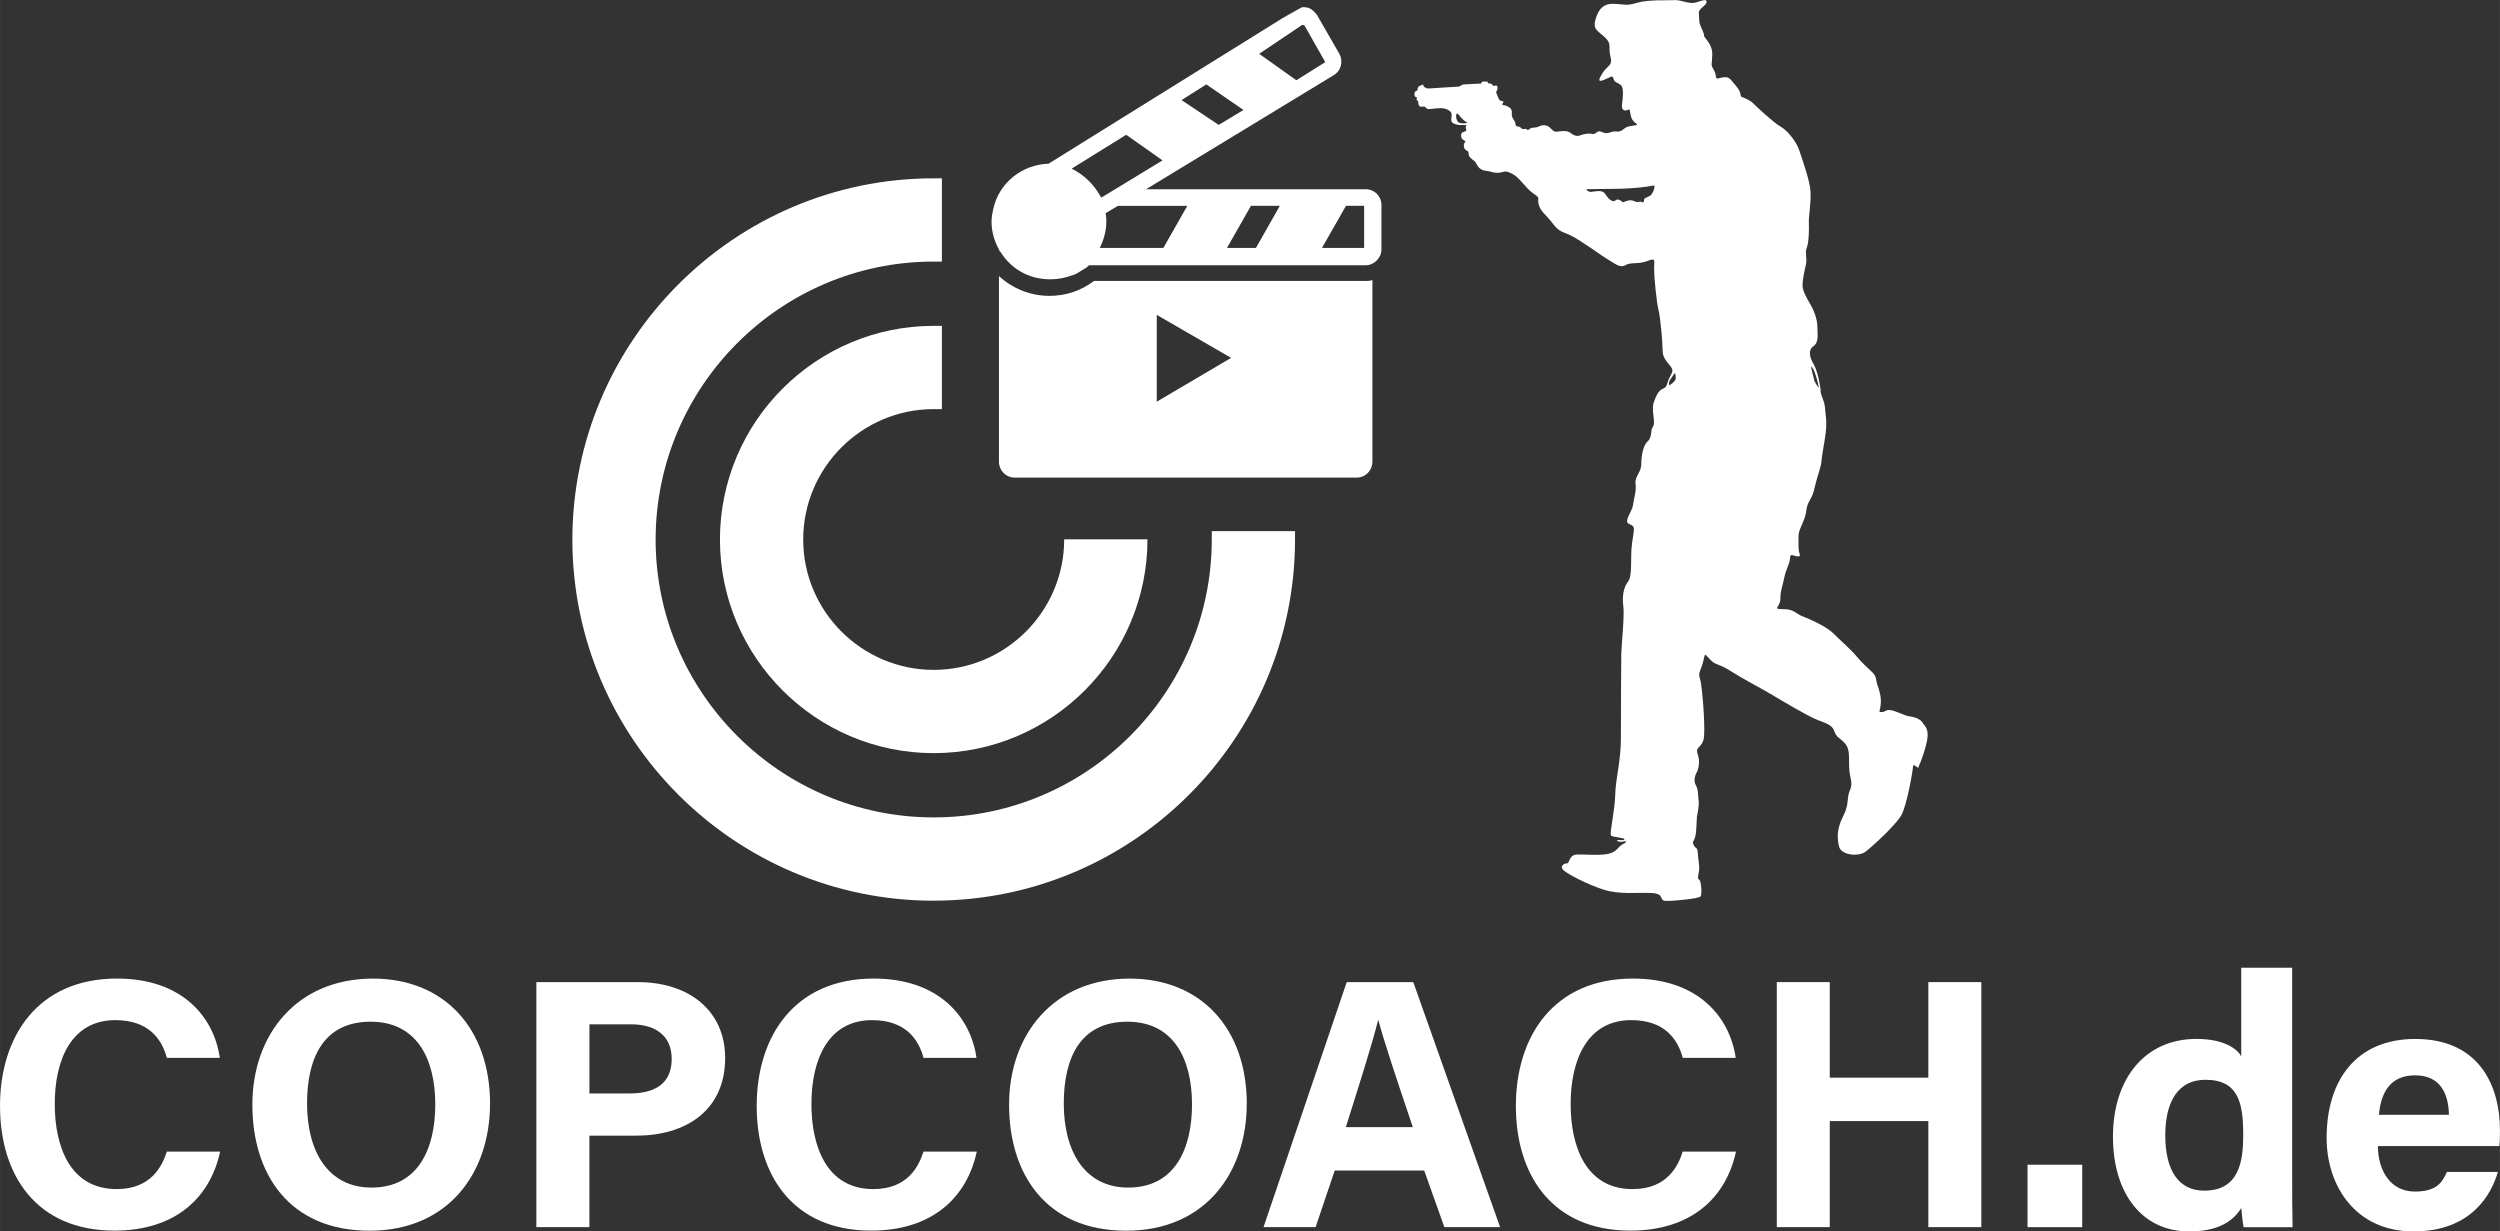
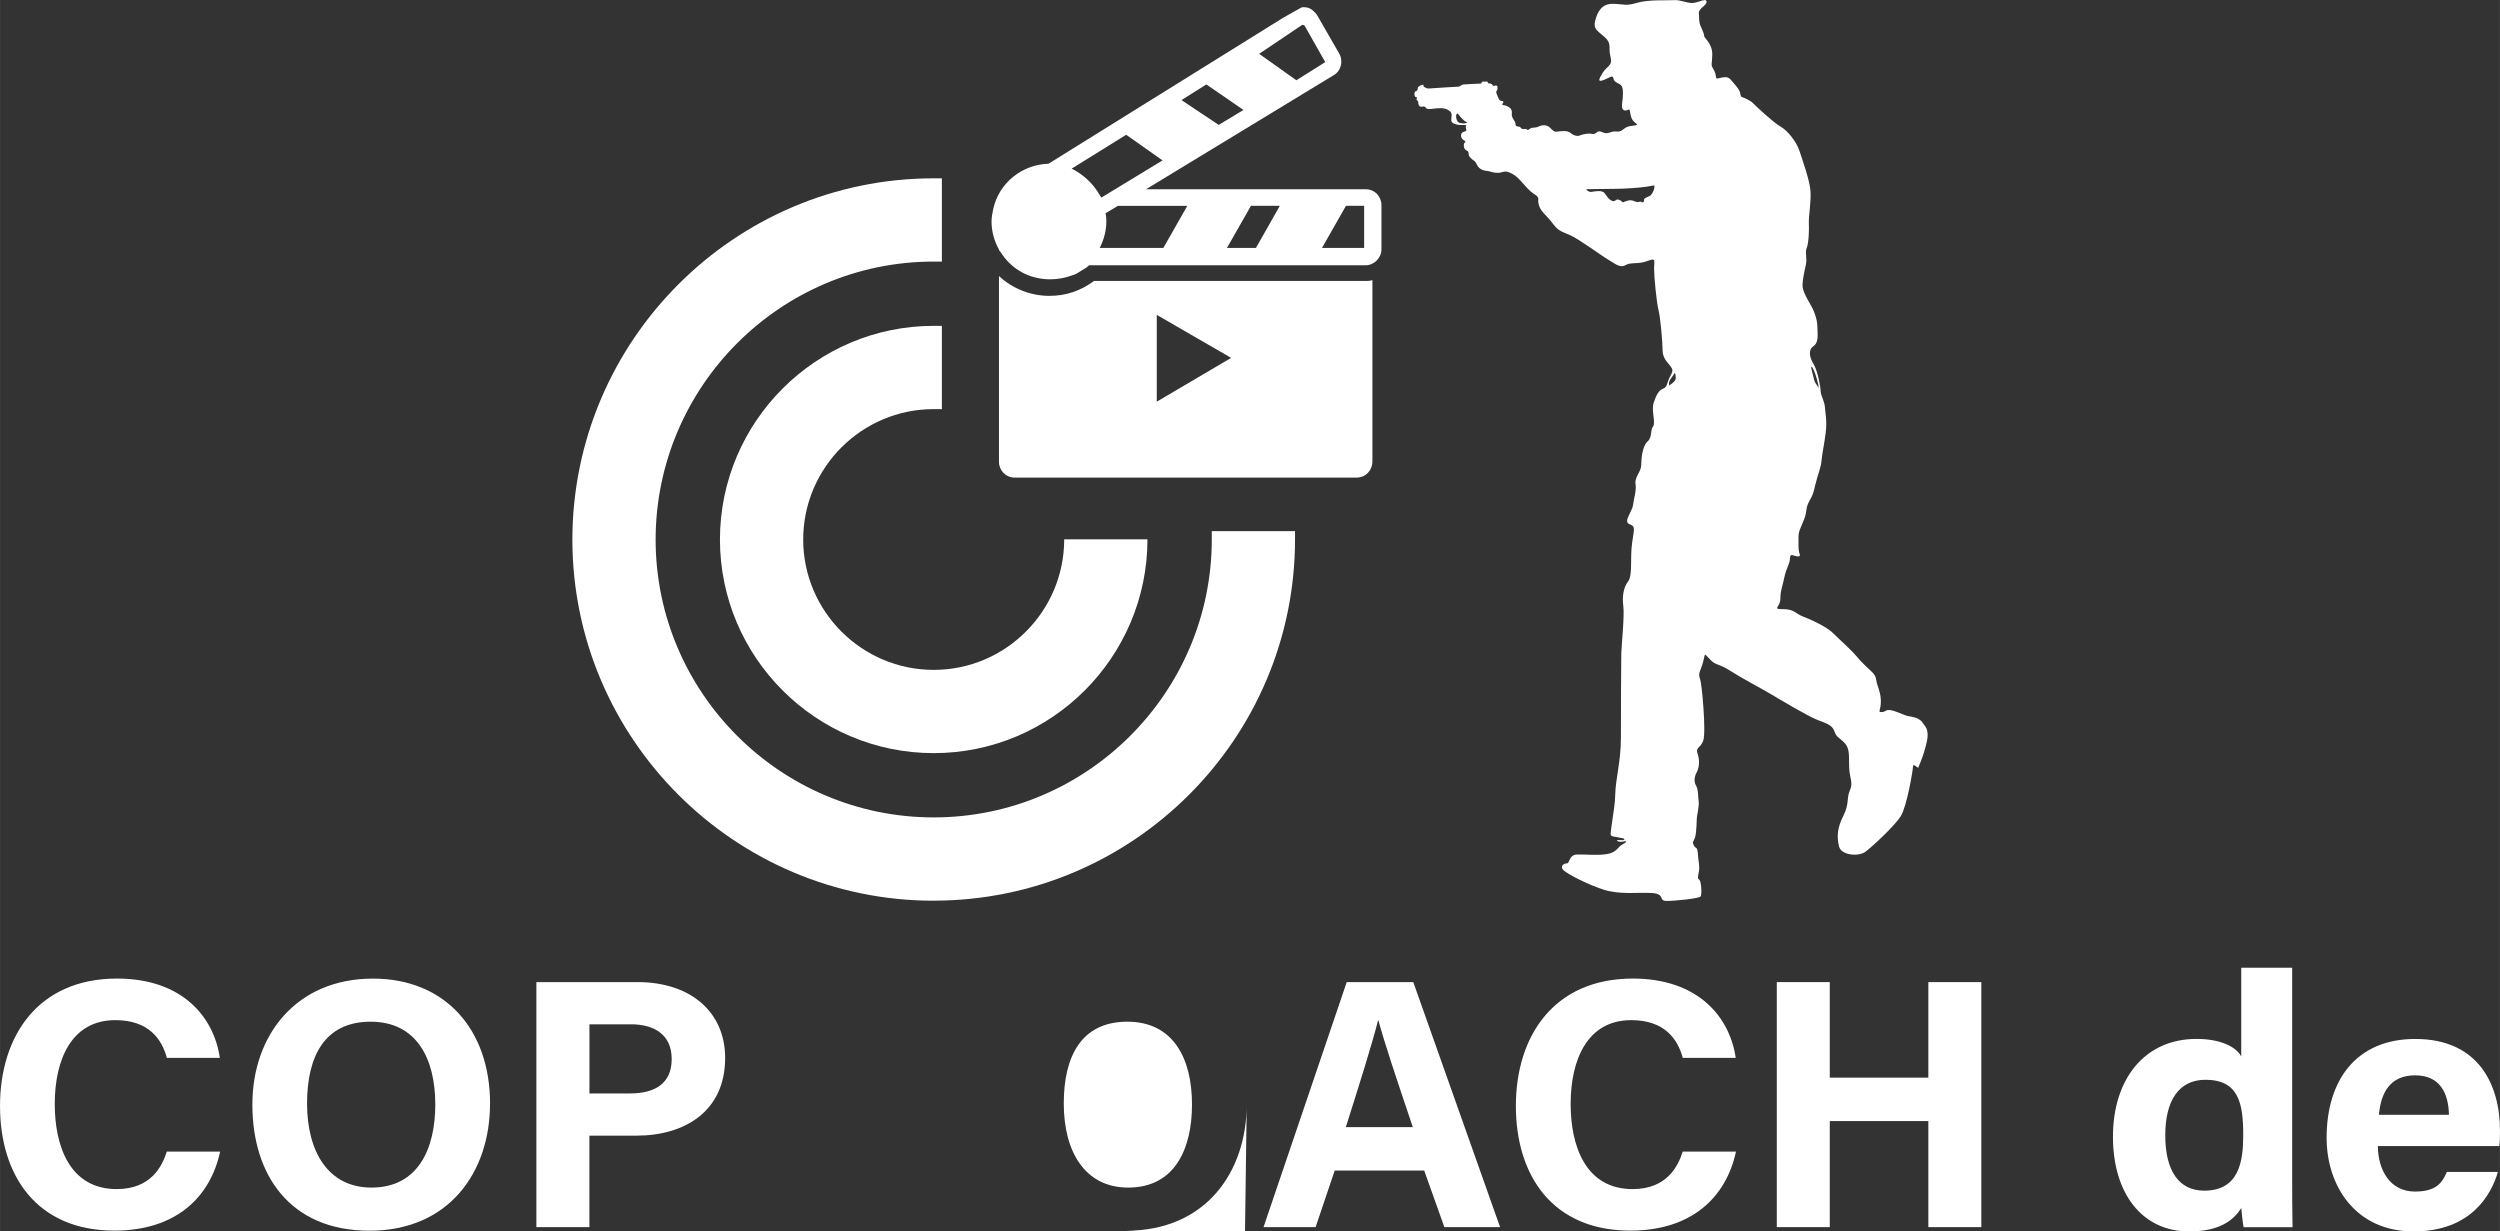
<svg xmlns="http://www.w3.org/2000/svg" id="uuid-3ae97ef5-492d-4c7d-aa45-0fa8d6b31dd5" width="186.45mm" height="91.84mm" viewBox="0 0 528.52 260.34">
  <rect x="0" y="0" width="528.52" height="260.34" fill="#333333" stroke="none" />
  <defs>
    <style>.uuid-f8f260ec-2a52-41ca-9472-e979f9dd24df{fill:#fff;}</style>
  </defs>
  <g id="uuid-24c51002-d430-413c-8b10-9e8749c5d8b6">
    <path class="uuid-f8f260ec-2a52-41ca-9472-e979f9dd24df" d="m46.53,243.47c-2.08,9.66-9.37,16.7-22.34,16.7-16.42,0-24.19-11.62-24.19-26.36s8.01-26.93,24.73-26.93c13.79,0,20.48,8.1,21.74,16.76h-11.2c-1.08-3.99-3.86-7.97-10.9-7.97-9.24,0-12.8,8.31-12.8,17.74,0,8.76,3.09,17.98,13.1,17.98,7.31,0,9.62-4.9,10.59-7.92h11.27Z" />
    <path class="uuid-f8f260ec-2a52-41ca-9472-e979f9dd24df" d="m103.59,233.36c0,14.42-8.66,26.83-25.48,26.83s-24.76-11.81-24.76-26.65,9.4-26.65,25.49-26.65c15.15,0,24.76,10.62,24.76,26.48Zm-38.68-.05c0,10.11,4.44,17.76,13.62,17.76,9.96,0,13.49-8.34,13.49-17.57,0-9.8-4.01-17.5-13.67-17.5s-13.44,7.23-13.44,17.31Z" />
    <path class="uuid-f8f260ec-2a52-41ca-9472-e979f9dd24df" d="m113.39,207.63h21.43c11.01,0,18.48,6.19,18.48,16.04,0,11.25-8.52,16.42-18.74,16.42h-9.96v19.34h-11.21v-51.8Zm11.21,23.54h8.55c5.18,0,8.85-2,8.85-7.28s-3.86-7.34-8.61-7.34h-8.78v14.63Z" />
-     <path class="uuid-f8f260ec-2a52-41ca-9472-e979f9dd24df" d="m206.5,243.47c-2.08,9.66-9.37,16.7-22.34,16.7-16.42,0-24.19-11.62-24.19-26.36s8.01-26.93,24.73-26.93c13.79,0,20.48,8.1,21.74,16.76h-11.2c-1.08-3.99-3.86-7.97-10.9-7.97-9.24,0-12.8,8.31-12.8,17.74,0,8.76,3.09,17.98,13.1,17.98,7.31,0,9.62-4.9,10.59-7.92h11.27Z" />
-     <path class="uuid-f8f260ec-2a52-41ca-9472-e979f9dd24df" d="m263.57,233.36c0,14.42-8.66,26.83-25.48,26.83s-24.76-11.81-24.76-26.65,9.4-26.65,25.49-26.65c15.15,0,24.76,10.62,24.76,26.48Zm-38.68-.05c0,10.11,4.44,17.76,13.62,17.76,9.96,0,13.49-8.34,13.49-17.57,0-9.8-4.01-17.5-13.67-17.5s-13.44,7.23-13.44,17.31Z" />
+     <path class="uuid-f8f260ec-2a52-41ca-9472-e979f9dd24df" d="m263.57,233.36c0,14.42-8.66,26.83-25.48,26.83c15.15,0,24.76,10.62,24.76,26.48Zm-38.68-.05c0,10.11,4.44,17.76,13.62,17.76,9.96,0,13.49-8.34,13.49-17.57,0-9.8-4.01-17.5-13.67-17.5s-13.44,7.23-13.44,17.31Z" />
    <path class="uuid-f8f260ec-2a52-41ca-9472-e979f9dd24df" d="m282.17,247.47l-4.04,11.96h-11.01l17.59-51.8h14.07l18.35,51.8h-11.78l-4.26-11.96h-18.92Zm16.51-9.18c-3.68-10.93-6.02-17.92-7.27-22.57h-.08c-1.28,5.11-3.86,13.23-6.81,22.57h14.16Z" />
    <path class="uuid-f8f260ec-2a52-41ca-9472-e979f9dd24df" d="m367,243.47c-2.08,9.66-9.37,16.7-22.34,16.7-16.42,0-24.19-11.62-24.19-26.36s8.01-26.93,24.73-26.93c13.79,0,20.48,8.1,21.75,16.76h-11.2c-1.08-3.99-3.86-7.97-10.9-7.97-9.24,0-12.8,8.31-12.8,17.74,0,8.76,3.09,17.98,13.1,17.98,7.31,0,9.62-4.9,10.59-7.92h11.27Z" />
    <path class="uuid-f8f260ec-2a52-41ca-9472-e979f9dd24df" d="m375.63,207.63h11.2v20.2h20.84v-20.2h11.2v51.8h-11.2v-22.42h-20.84v22.42h-11.2v-51.8Z" />
-     <path class="uuid-f8f260ec-2a52-41ca-9472-e979f9dd24df" d="m428.64,259.44v-13.2h11.56v13.2h-11.56Z" />
    <path class="uuid-f8f260ec-2a52-41ca-9472-e979f9dd24df" d="m484.59,204.59v44.16c0,3.54,0,7.13.08,10.69h-10.35c-.22-1.17-.42-3.18-.49-4.06-1.88,3.06-5.23,4.96-11.04,4.96-9.83,0-16.09-7.9-16.09-20.03s6.65-20.67,17.66-20.67c5.6,0,8.6,1.98,9.46,3.72v-18.77h10.77Zm-26.83,35.44c0,7.58,2.95,11.69,8.22,11.69,7.4,0,8.26-6.18,8.26-11.76,0-6.65-.94-11.68-7.98-11.68-5.65,0-8.5,4.41-8.5,11.76Z" />
    <path class="uuid-f8f260ec-2a52-41ca-9472-e979f9dd24df" d="m502.71,242.29c0,4.86,2.45,9.62,7.81,9.62,4.48,0,5.76-1.8,6.78-4.15h10.78c-1.38,4.76-5.63,12.58-17.84,12.58s-18.37-9.58-18.37-19.78c0-12.2,6.26-20.91,18.75-20.91,13.36,0,17.9,9.66,17.9,19.37,0,1.32,0,2.17-.14,3.28h-25.67Zm15.02-6.61c-.08-4.53-1.88-8.34-7.13-8.34s-7.24,3.56-7.67,8.34h14.79Z" />
    <path class="uuid-f8f260ec-2a52-41ca-9472-e979f9dd24df" d="m406.43,152.7c-.91-1.07-2.2-1.15-3.02-1.3-.82-.16-2.67-1.14-3.76-1.27-1.09-.14-.87.35-1.78.4-.91.06-.39-.12-.26-1.7.13-1.58-.31-2.89-.7-4-.39-1.12-.11-1.78-1.12-2.73-1.01-.95-2.27-2.1-3.36-3.42-1.09-1.32-3.24-3.17-4.78-4.72-1.53-1.55-5.11-3.09-6.6-3.67-1.5-.58-1.73-1.53-4.12-1.51-2.39.02-.54-.39-.54-2.21s.47-2.62.82-4.43c.35-1.81,1.12-2.89,1.18-3.84.07-.95.2-1.08.8-.87.59.2,1.6.46,1.27-.33-.33-.79-.24-2.29-.24-3.61s.66-2.23,1.26-3.9c.6-1.67.19-2.06.99-3.57.8-1.51.78-1.32,1.3-3.51.52-2.19,1.22-3.71,1.32-5.11.1-1.4.6-3.59.89-5.98.29-2.39-.08-3.98-.17-5.32-.1-1.34-.91-2.52-.91-3.4s-.64-4.31-1.46-5.67c-.82-1.36-1.28-2.97-.08-3.83,1.2-.85.87-2.41.85-4.16-.02-1.75-.85-3.65-1.55-4.82-.7-1.17-1.59-2.76-1.59-3.9s.37-2.85.7-4.29c.33-1.44-.23-2.68.19-3.63.43-.95.52-3.92.45-5.22-.08-1.3.49-4.43.35-6.72-.14-2.29-1.69-6.56-2.33-8.54-.64-1.98-2.5-4.31-4.04-5.18-1.53-.87-5.28-4.4-5.81-4.95-.54-.55-1.86-1.13-2.29-1.26s-.23-.64-.58-1.36c-.36-.72-1.13-1.48-1.68-2.17-.55-.69-1.04-.77-1.93-.62-.89.15-1.22.47-1.33-.12-.1-.58-.06-.79-.61-1.76-.54-.97-.21-.66-.17-2.98.04-2.32-1.79-3.55-1.73-3.96.05-.41-.45-1.31-.8-2.21s-.19-1.51-.31-2.54c-.12-1.02,1.66-1.61,1.63-2.43s-1.39,0-2.63.22c-1.24.22-2.77-.67-4.25-.57-1.48.1-5.36-.16-7.82.57-2.46.72-2.51.28-5.02.21-2.51-.08-3.39,1.81-3.83,3.6-.44,1.79.49,2.05,2.05,3.47,1.55,1.42.67,2.12,1.19,4.09.52,1.97-.69,1.9-1.63,3.4-.95,1.5-1.09,2.06.28,1.51,1.37-.54,1.79-1.12,1.98-.26.19.86.95.82,1.59,1.4.64.58.4,2.64.22,4.08-.18,1.44.8,1.36,1.25,1.13.45-.23.35.03.58,1.11.23,1.09.69,1.39,1.07,1.7s.6.41-.9.58c-1.5.17-1.6.87-2.4,1.12-.8.25-.83-.17-1.96.21-1.14.39-1.34.17-2.14-.13-.8-.29-1.09.73-1.82.5-.73-.22-2.01.08-2.54.3-.52.22-1.26.13-2-.5-.74-.63-2.22-.37-2.9-.28s-.9-.34-1.57-.93c-.67-.59-1.64-.49-2.28-.16-.65.33-1.28.16-1.66.34-.39.19-.61.61-.85.27-.24-.35-.85.23-1.24-.31-.39-.54-1.13-.04-1.15-.8-.01-.76-.91-1.22-.79-2.25.12-1.04-.5-1.29-1.05-1.58-.54-.28-1.27-.06-.85-.6s-.3-.4-.56-.56c-.26-.16-.43-.62-.64-1.17-.21-.56-.29-.65-.07-.92s.14-.59.13-.87c-.02-.29-.49-.22-.73-.16-.24.06-.22.02-.36-.25s-.89-.29-.89-.29l-.12-.35s-.85-.02-1.04,0c-.19.03-.23.4-.34.42-.11.02-3.19.12-3.69.19s-.75.45-1.03.46c-.27.01-5.23.3-6.12.38-.89.08-.84-.26-1.08-.27-.24-.01-.23-.3-.23-.45s-.46-.03-.95.27c-.49.3-.08.88-.61,1-.53.12-.37,1.18-.12,1.25.25.06.37.02.24.4-.13.38.32.35.32.59s.03,1.04.56,1.07c.53.03.75-.21,1.07.23.32.43.93.25,2.21.12,1.28-.12,2.06,0,2.79.54.72.54.34,1.16.36,1.9.01.74.8.9,1.33,1.02.54.12,1.99-.02,1.86.17-.13.19-.17.43-.03.8.14.38-.17.39-.71.62-.54.23-.47,1.23.02,1.55.49.32.66.43.38.65s-.28,1.12.15,1.49c.43.37.68.22.67.86-.01.64.66,1.12,1.2,1.52.54.4.42.94,1.15,1.55.73.61,1.57.5,2.06.65.49.15,1.41.45,2.36.24.94-.21,1.12-.45,2.62.37,1.5.82,2.72,3.04,4.33,4.09,1.61,1.05.72.89,1.11,2.35.39,1.46,1.59,2.17,2.87,3.86,1.28,1.69,1.73,1.71,3.67,2.54s6.84,4.47,8.14,5.21c1.31.74,2.47,1.86,3.64,1.17,1.17-.7,2.68-.13,4.61-.87,1.93-.74,1.45-.16,1.45,1.58s.52,7.17.93,8.75c.41,1.58.85,6.62.87,8.49.01,1.88,1.18,2.67,1.75,3.52.56.85.34,1.06-.25,2.23-.6,1.18-.48,2.06-1.37,2.4-.89.34-1.42,1.21-2,2.94-.58,1.73.49,4.25-.16,5.09-.64.83-.08,2.17-1.15,3.15-1.07.97-1.32,3.46-1.34,4.97-.02,1.51-1.42,2.49-1.2,3.98.21,1.5-.31,2.85-.52,4.43-.21,1.57-2.12,3.51-.8,4.08,1.32.56,1.07.66.6,3.96-.47,3.3.16,6.84-.85,8.16-1.01,1.32-1.28,3.26-1.01,5.24.27,1.98-.39,8.27-.43,10.02-.04,1.75-.08,12.74-.08,17.79s-1.13,8.62-1.2,12.04c-.08,3.42-1.27,8.28-.88,8.64.39.36,2.76.42,2.81.77.05.35-.76.14-1.36.19-.6.05.21.52,1.17.3.96-.23.58.23-.29.67-.87.44-1.11,1.61-3.09,1.97-1.98.36-4.63.06-6.42.11-1.8.05-1.51,1.9-2.19,1.88s-1.52.68-.67,1.46c.85.78,4.85,2.91,8.37,4.06,3.51,1.15,7.4.56,10.29.74,2.89.17,1.36,1.63,3.01,1.67,1.65.04,6.92-.5,7.28-.93.36-.43.14-3.17-.22-3.5-.36-.33-.42-.33-.15-1.63.27-1.31-.09-2.21-.19-3.87-.1-1.66-.45-1.02-.85-1.81-.4-.79-.16-.53.23-1.62.39-1.09.34-4.09.43-4.52.1-.43.5-2.52.35-3.26-.15-.74-.02-2.4-.55-3.24-.53-.84-.29-2.06.11-2.74.4-.68.81-2.32.25-3.88-.55-1.56.5-1.13,1.16-2.87.65-1.75-.28-12.01-.65-13-.37-.99-.21-1.32.23-2.43.34-.84.6-2.05.71-2.58.03-.13.18-.18.28-.09.17.16.47.46.98,1.02,1.04,1.15,1.84.78,4.22,2.33,2.38,1.55,6.11,3.47,8.34,4.79,2.23,1.32,7.97,4.77,10.1,5.59,2.14.82,3.09,1.13,3.53,2.41.45,1.28.93,1.18,2.12,2.41,1.18,1.22.91,2.72.99,5.13.08,2.41.91,3.24.16,4.91-.76,1.67-.06,2.8-1.42,5.46-1.36,2.66-1.32,4.6-.87,6.43.45,1.83,4.11,2.21,5.61,1.07,1.5-1.14,6.19-5.48,7.46-7.54,1.26-2.06,2.56-9.72,2.56-10.49s1.13.58,1.15.22c.03-.36.61-1.09,1.51-4.35.91-3.26.25-4.01-.66-5.09Zm-23.3-75.01c.48.66.85,2.02,1,2.52.16.5.38,1.55.34,1.8,0,0-.25-.38-.65-1.02-.4-.64-.32-.96-.52-1.66-.21-.71-.65-2.3-.17-1.64Zm-73.28-51.65c-.42.09-.58.06-1.16-.03-.58-.09-.84-.82-.86-1.36-.02-.54.21-.93.61-.34.4.59.54.58.81.91.28.33.75.57.75.57.25.05.27.15-.16.25Zm39.91,13.51c-.03.54-.31,1.12-.67,1.61-.36.49-1.58.6-1.53,1.1.05.5-.32.64-.54.43-.22-.21-.5.11-1.01.02s-.97-.65-2.22-.19c-1.25.45-.42.22-1.36-.22-.94-.44-.83.48-1.6.17-.78-.31-1.08-.97-1.62-1.65-.54-.68-2.03-.36-2.76-.26-.56.07-.92-.3-1.05-.47-.03-.04,0-.09.04-.1.13,0,.42-.01,1.02-.01,1,0,3.35-.06,5.05-.06s4.97-.2,6.66-.46c1.69-.26,1.62-.43,1.59.11Zm4.16,41.11c-.31.36-.99.8-1.02.83,0,0-.29-.62.37-1.48.66-.85.82-1.59.95-.7.13.89,0,.99-.3,1.35Z" />
    <path class="uuid-f8f260ec-2a52-41ca-9472-e979f9dd24df" d="m197.39,159.22c-24.9,0-45.18-20.26-45.19-45.16.02-24.92,20.29-45.17,45.19-45.17h1.73v17.6h-1.73c-15.2,0-27.58,12.37-27.59,27.57.01,15.19,12.39,27.56,27.59,27.56s27.59-12.38,27.59-27.6h17.6c0,24.92-20.27,45.2-45.2,45.2Z" />
    <path class="uuid-f8f260ec-2a52-41ca-9472-e979f9dd24df" d="m197.39,190.42c-42.09,0-76.35-34.24-76.39-76.32.04-42.13,34.3-76.4,76.39-76.4h1.73v17.6h-1.73c-32.39,0-58.76,26.37-58.79,58.79.03,32.37,26.4,58.72,58.79,58.72s58.79-26.37,58.79-58.79v-1.73h17.6v1.73c0,42.12-34.27,76.39-76.39,76.39Z" />
    <path class="uuid-f8f260ec-2a52-41ca-9472-e979f9dd24df" d="m209.97,44.21c-.18.87-.35,1.74-.35,2.62,0,2.09.53,4.01,1.57,5.93,0,.18.18.35.35.53,2.27,3.66,6.11,5.76,10.48,5.76,1.74,0,3.31-.34,4.72-.87.69-.18,1.22-.53,1.74-.88.35-.18.53-.35.88-.53.34-.18.52-.34.87-.69h58.51c1.74,0,3.31-1.58,3.31-3.32v-9.43c0-1.74-1.39-3.32-3.31-3.32h-46.46l39.65-24.1c1.57-.87,2.09-2.96,1.22-4.54l-4.72-8.2c-.53-.7-1.22-1.4-2.09-1.58-.35,0-.7-.18-1.22,0-1.76.96-4.02,2.27-4.02,2.27l-49.43,30.75c-5.59.18-10.48,4.01-11.7,9.61Zm74.58-.7h3.84v8.91h-8.91l5.07-8.91Zm-20.09,0h6.11l-5.06,8.91h-6.12l5.07-8.91Zm-13.45,0l-5.07,8.91h-13.45c.88-1.74,1.4-3.66,1.4-5.58,0-.53,0-1.05-.18-1.75l2.62-1.57h14.67Zm24.27-38.25c.18,0,.35,0,.53.18l4.36,7.69-6.11,3.84-7.86-5.59,9.08-6.11Zm-20.26,12.58l7.86,5.41-5.24,3.15-7.86-5.24,5.24-3.31Zm-16.94,10.65l7.69,5.42-12.93,7.86c-.18-.18-.18-.35-.35-.53-1.39-2.45-3.49-4.36-5.93-5.59l11.53-7.16Z" />
    <path class="uuid-f8f260ec-2a52-41ca-9472-e979f9dd24df" d="m290.14,97.65v-38.43c-.52.18-1.04.18-1.57.18h-57.29c-2.8,2.09-5.94,3.15-9.43,3.15-4.02,0-7.86-1.57-10.66-4.19v39.29c0,1.75,1.4,3.32,3.32,3.32h72.31c1.92,0,3.31-1.57,3.31-3.32Zm-45.59-12.74v-18.34l15.72,9.09-15.72,9.26Z" />
  </g>
</svg>